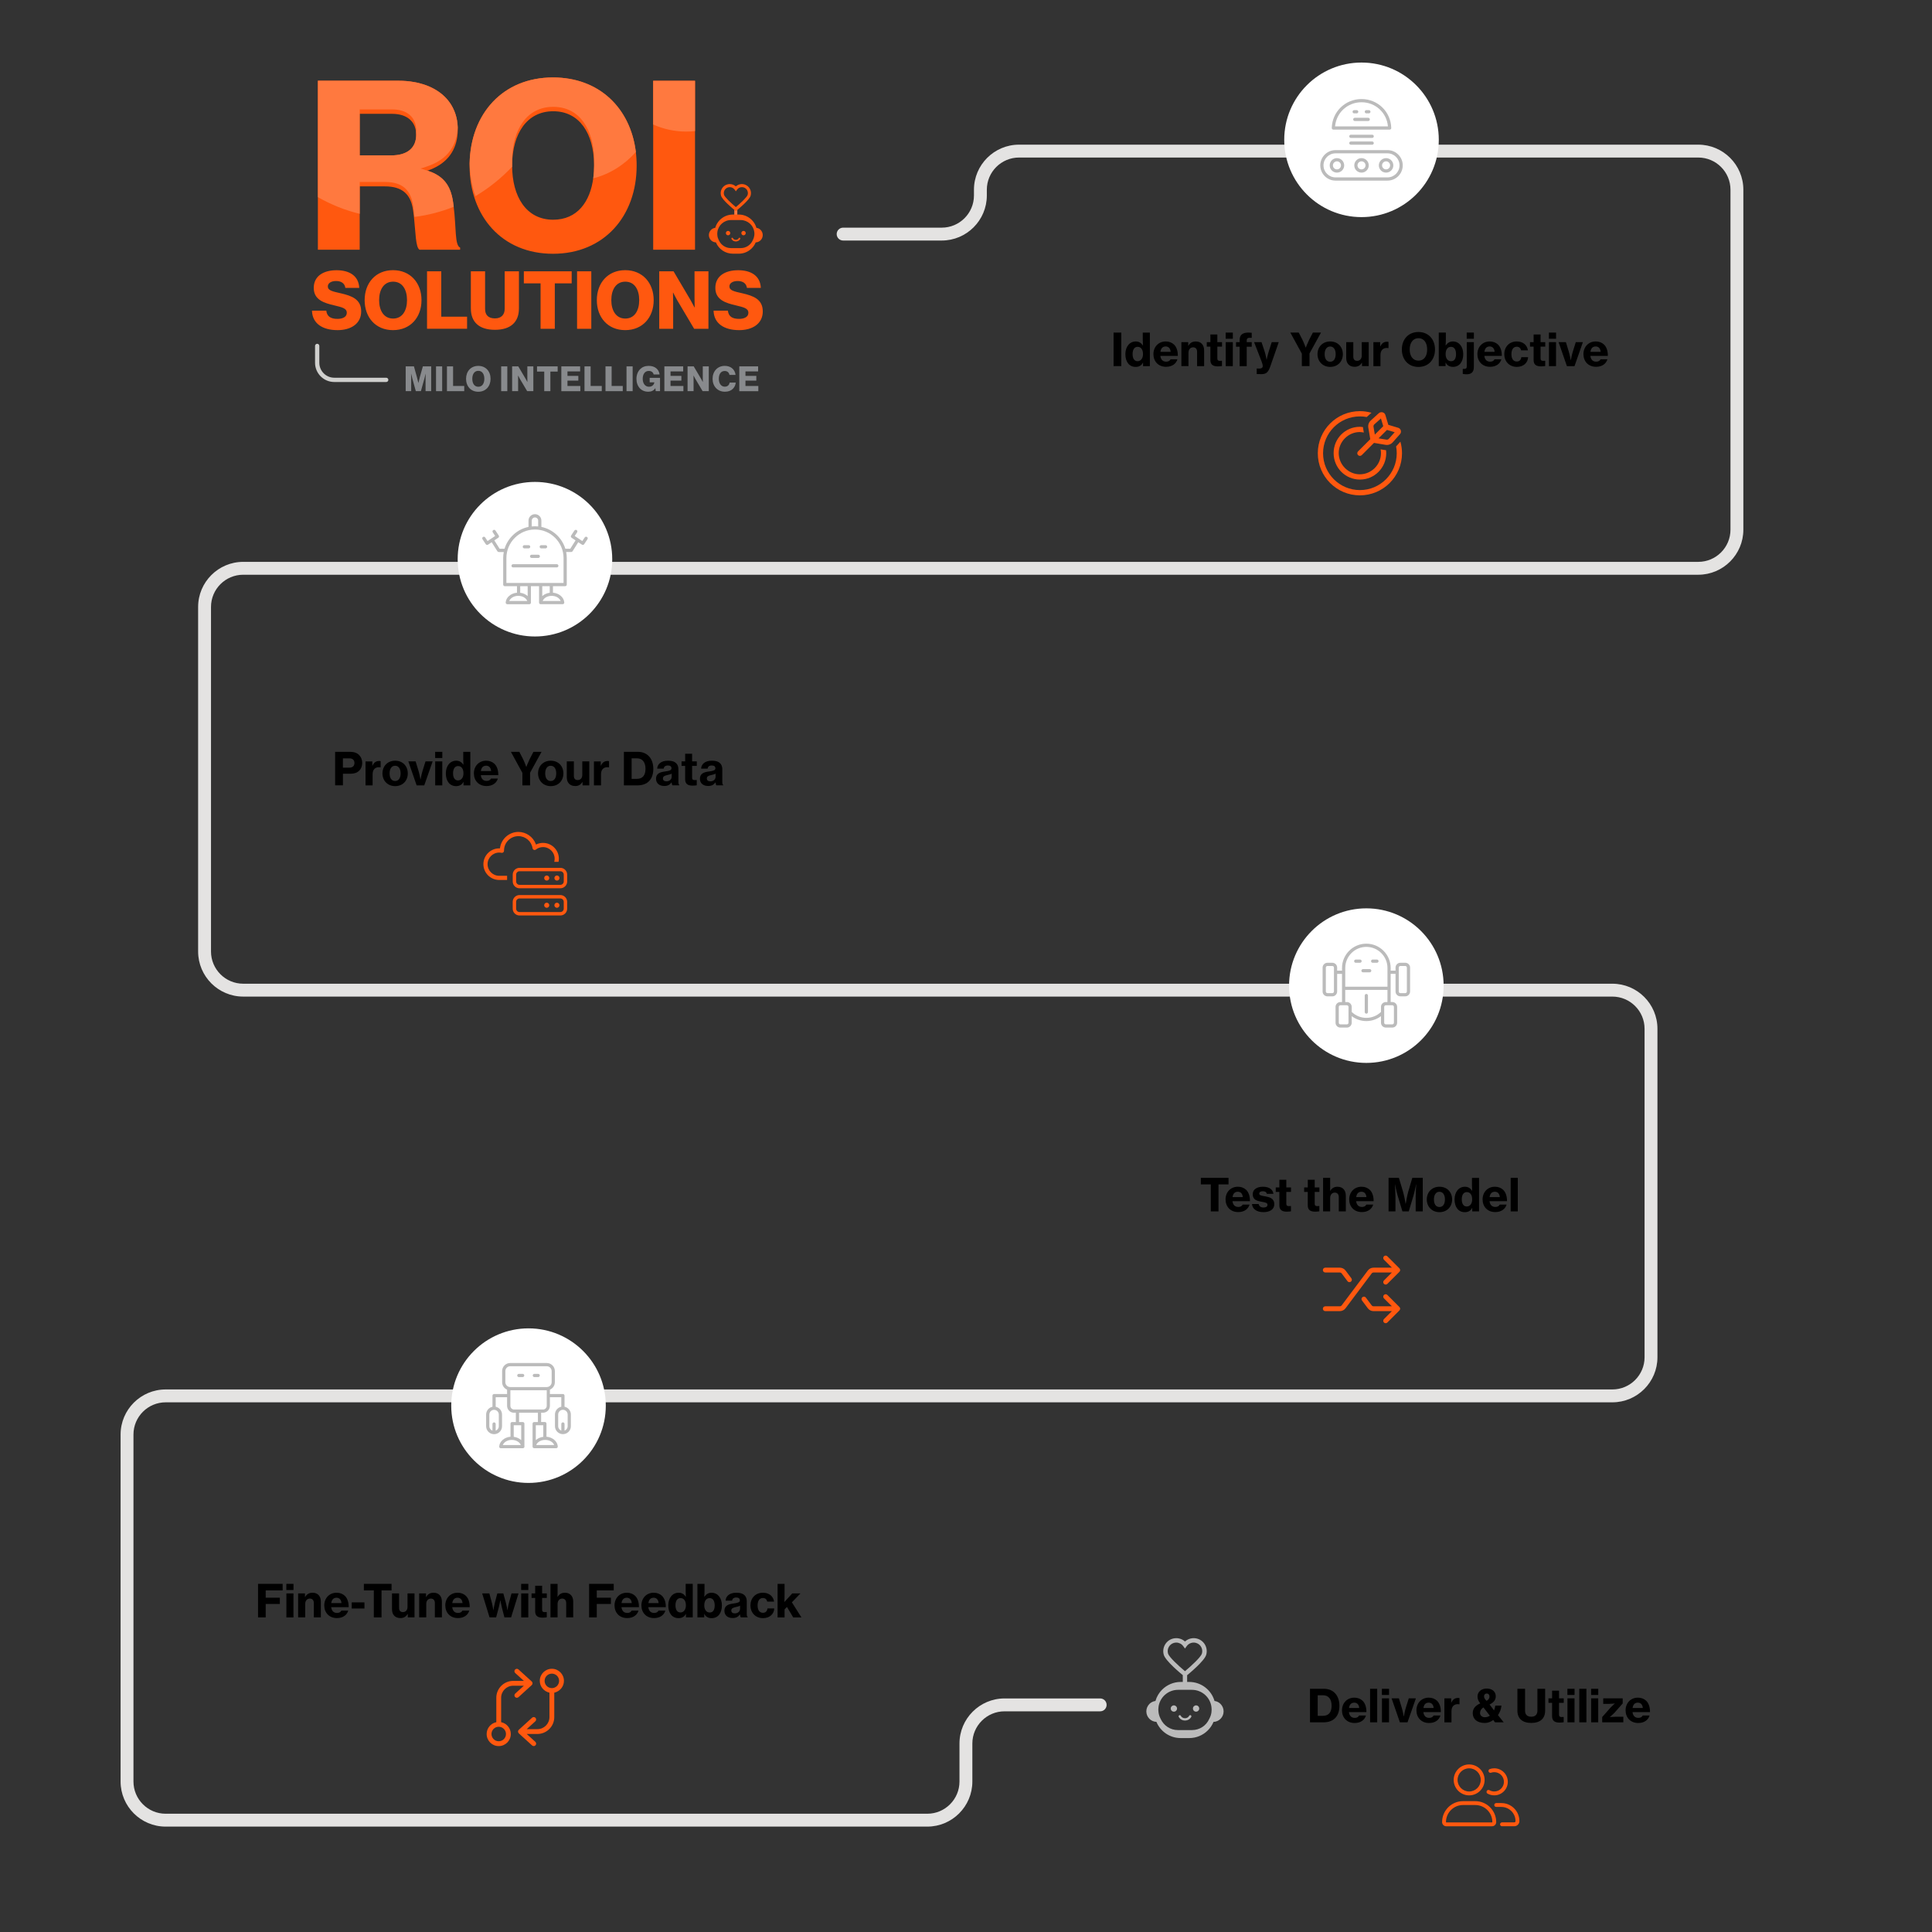
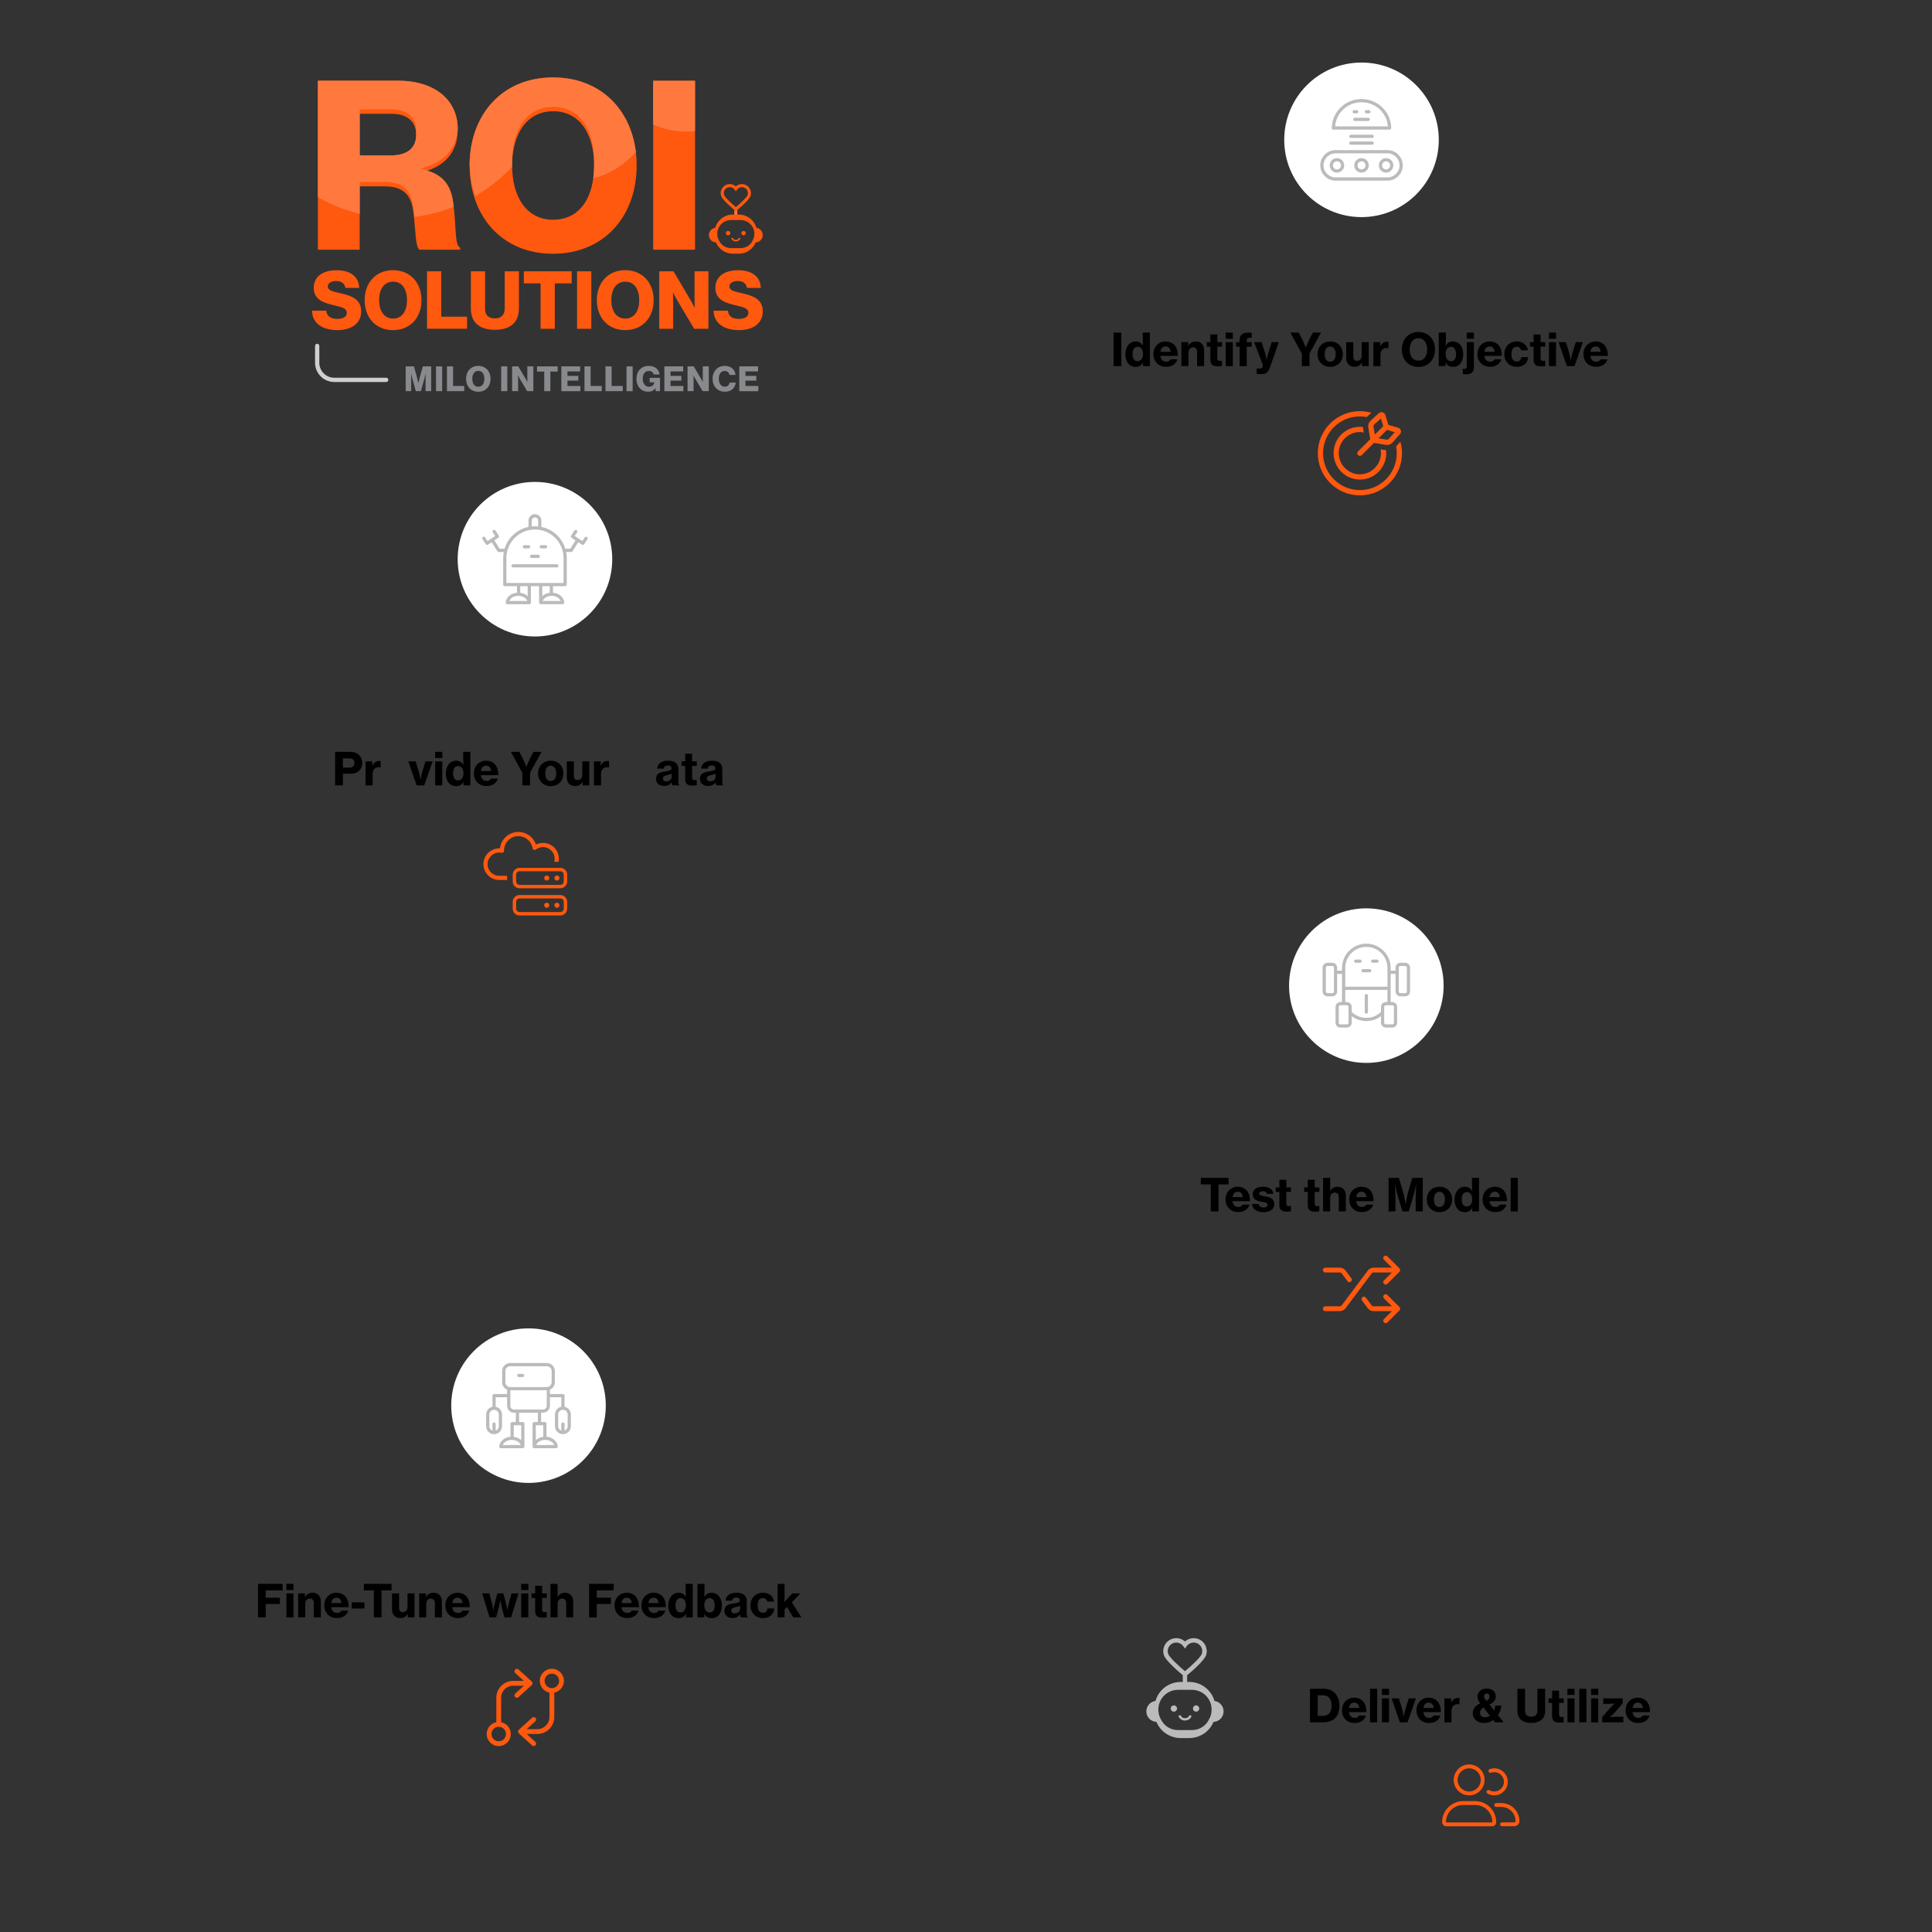
<svg xmlns="http://www.w3.org/2000/svg" id="Layer_1" width="1200" height="1200" viewBox="0 0 1200 1200">
  <rect x="0" y="0" width="1200" height="1200" fill="#333333" stroke="none" />
  <defs>
    <style>.cls-1{fill:#ff580f;}.cls-2{fill:#fff;}.cls-3{fill:#e4e3e2;}.cls-4{fill:#ff793f;}.cls-5{fill:#bbb;}.cls-6{fill:#cfcfcd;}.cls-7{fill:#888a8d;}</style>
  </defs>
  <g>
    <path class="cls-4" d="m456.08,130.33v3.51h1.88v-3.51h-1.88Z" />
    <path class="cls-1" d="m457.04,131.12l-.61-.49c-1.29-1.05-7.77-6.42-8.56-9.04-.9-2.97.79-6.13,3.77-7.02,1.91-.57,3.96-.09,5.4,1.21,1.44-1.3,3.49-1.79,5.4-1.21h0c2.97.9,4.67,4.05,3.77,7.02-.79,2.62-7.27,7.99-8.56,9.04l-.61.49h0Zm-3.77-14.88c-.36,0-.72.05-1.07.16-1.96.59-3.07,2.67-2.48,4.63.45,1.48,4.5,5.25,7.33,7.61,2.83-2.36,6.88-6.12,7.33-7.61.59-1.96-.52-4.04-2.48-4.63h0c-1.5-.45-3.14.09-4.07,1.36l-.77,1.06-.77-1.06c-.71-.97-1.84-1.52-3-1.52h0Z" />
    <path class="cls-1" d="m193.78,192.97h8.89c.4,3.59,2.75,5.09,6.99,5.09,2.9,0,5.74-1.05,5.74-3.75,0-2.85-2.9-3.45-7.79-4.64-6.19-1.45-12.73-3.35-12.73-10.84s6.19-10.99,14.18-10.99,13.73,3.49,14.08,10.99h-8.64c-.35-2.75-2.45-4.29-5.74-4.29-3.1,0-5.14,1.35-5.14,3.35,0,2.5,2.75,3.1,8.09,4.29,6.64,1.55,12.63,3.6,12.63,11.24s-6.39,11.63-14.63,11.63c-9.49,0-15.73-4.19-15.93-12.08Zm32.71-6.54c0-10.69,6.84-18.62,17.63-18.62s17.68,7.94,17.68,18.62-6.84,18.62-17.68,18.62-17.63-7.94-17.63-18.62Zm26.32,0c0-6.49-2.85-11.48-8.64-11.48s-8.69,4.99-8.69,11.48,2.95,11.43,8.69,11.43,8.64-4.94,8.64-11.43Zm12.43-17.93h8.84v28.21h16.03v7.49h-24.87v-35.71h0Zm27.22,23.12v-23.12h8.84v23.42c0,3.5,1.8,5.84,6.14,5.84,4.09,0,6.04-2.5,6.04-5.99v-23.27h8.84v23.12c0,8.24-4.94,13.23-14.88,13.23s-14.98-4.89-14.98-13.23h0Zm43.3-15.63h-10.39v-7.49h29.71v7.49h-10.48v28.22h-8.84v-28.22h0Zm22.67-7.49h8.84v35.71h-8.84v-35.71Zm12.28,17.93c0-10.69,6.84-18.62,17.63-18.62s17.68,7.94,17.68,18.62-6.84,18.62-17.68,18.62-17.63-7.94-17.63-18.62Zm26.32,0c0-6.49-2.85-11.48-8.64-11.48s-8.69,4.99-8.69,11.48,2.95,11.43,8.69,11.43,8.64-4.94,8.64-11.43Zm12.43-17.93h8.89l10.59,17.93c.55,1,2.45,4.54,2.45,4.54h.1s-.1-4.29-.1-5.54v-16.93h8.64v35.71h-8.89l-10.48-17.68c-.6-.95-2.55-4.79-2.55-4.79h-.1s.1,4.59.1,5.84v16.63h-8.64v-35.71Zm33.76,24.47h8.89c.4,3.59,2.75,5.09,6.99,5.09,2.9,0,5.74-1.05,5.74-3.75,0-2.85-2.9-3.45-7.79-4.64-6.19-1.45-12.73-3.35-12.73-10.84s6.19-10.99,14.18-10.99,13.73,3.49,14.08,10.99h-8.64c-.35-2.75-2.45-4.29-5.74-4.29-3.1,0-5.14,1.35-5.14,3.35,0,2.5,2.75,3.1,8.09,4.29,6.64,1.55,12.63,3.6,12.63,11.24s-6.39,11.63-14.63,11.63c-9.49,0-15.73-4.19-15.93-12.08Z" />
    <path class="cls-1" d="m472.41,142.78c-.67-.67-1.57-1.15-2.59-1.27-1.37-4.77-5.77-8.25-10.96-8.25h-3.66c-3.14,0-6.01,1.29-8.08,3.35-1.34,1.34-2.34,3.01-2.88,4.9-1.02.12-1.92.6-2.61,1.27-.82.84-1.34,1.97-1.34,3.23,0,2.46,1.94,4.45,4.37,4.55,1.72,4.13,5.79,7.01,10.54,7.01h3.66c3.16,0,6.01-1.27,8.08-3.35,1.04-1.04,1.87-2.27,2.44-3.66,2.42-.08,4.37-2.09,4.37-4.55,0-1.26-.5-2.39-1.34-3.23h0Zm-3.92,3.59c-.12.97-.43,1.89-.87,2.73-.02.1-.07.17-.12.23-1.27,2.81-4.1,4.77-7.39,4.77h-6.17c-3.28,0-6.11-1.96-7.39-4.77-.03-.07-.08-.13-.12-.23-.43-.84-.74-1.76-.85-2.73-.05-.38-.08-.75-.08-1.15s.03-.77.08-1.15c.55-4.17,4.13-7.39,8.47-7.39h5.99c4.33,0,7.91,3.23,8.47,7.39.05.38.08.77.08,1.15s-.03.77-.08,1.15h0Z" />
    <path class="cls-1" d="m452.22,143.42c-.76,0-1.36.6-1.36,1.37s.6,1.36,1.36,1.36,1.37-.62,1.37-1.36-.62-1.37-1.37-1.37Z" />
    <path class="cls-1" d="m461.83,143.42c-.75,0-1.36.6-1.36,1.37s.62,1.36,1.36,1.36,1.36-.62,1.36-1.36-.6-1.37-1.36-1.37Z" />
    <path class="cls-1" d="m459.51,147.7c-.25-.12-.55-.01-.68.24-.17.35-.46.63-.82.81-.29.14-.63.22-.98.22s-.68-.08-.97-.22c-.37-.18-.66-.46-.82-.81-.13-.25-.43-.35-.68-.24s-.35.42-.24.67c.07.13.14.26.24.38.52.76,1.46,1.23,2.48,1.23s1.97-.47,2.49-1.23c.09-.12.17-.25.24-.38.12-.25.01-.55-.24-.67h0Z" />
    <g>
      <path class="cls-7" d="m251.97,227.56h5.13l1.87,6.74c.28.97.88,3.51.88,3.51h.04s.6-2.54.86-3.51l1.9-6.74h5.17v15.4h-3.49v-7.76c0-.62.07-3.08.07-3.08h-.04s-.54,2.31-.71,2.87l-2.22,7.97h-3.15l-2.2-7.95c-.17-.56-.71-2.89-.71-2.89h-.04s.07,2.48.07,3.1v7.73h-3.42v-15.4h0Z" />
      <path class="cls-7" d="m270.83,227.56h3.81v15.4h-3.81v-15.4Z" />
      <path class="cls-7" d="m277.61,227.56h3.81v12.17h6.92v3.23h-10.73v-15.4h0Z" />
      <path class="cls-7" d="m289.48,235.29c0-4.61,2.95-8.03,7.6-8.03s7.62,3.42,7.62,8.03-2.95,8.03-7.62,8.03-7.6-3.42-7.6-8.03Zm11.35,0c0-2.8-1.23-4.96-3.73-4.96s-3.75,2.15-3.75,4.96,1.27,4.93,3.75,4.93,3.73-2.13,3.73-4.93Z" />
      <path class="cls-7" d="m311.29,227.56h3.81v15.4h-3.81v-15.4Z" />
      <path class="cls-7" d="m318.08,227.56h3.83l4.57,7.73c.24.43,1.06,1.96,1.06,1.96h.04s-.04-1.85-.04-2.39v-7.3h3.73v15.4h-3.83l-4.52-7.62c-.26-.41-1.1-2.07-1.1-2.07h-.04s.04,1.98.04,2.52v7.17h-3.73v-15.4h0Z" />
      <path class="cls-7" d="m338.03,230.79h-4.48v-3.23h12.82v3.23h-4.52v12.17h-3.81v-12.17Z" />
      <path class="cls-7" d="m348.65,227.56h11.68v3.14h-7.86v2.76h6.74v2.97h-6.74v3.3h7.99v3.23h-11.81v-15.4h0Z" />
      <path class="cls-7" d="m363.04,227.56h3.81v12.17h6.92v3.23h-10.73v-15.4h0Z" />
      <path class="cls-7" d="m376.08,227.56h3.81v12.17h6.92v3.23h-10.73v-15.4h0Z" />
      <path class="cls-7" d="m389.14,227.56h3.81v15.4h-3.81v-15.4Z" />
      <path class="cls-7" d="m397.38,241.15c-1.33-1.47-2.07-3.49-2.07-5.84s.82-4.55,2.28-6.01c1.27-1.29,3.06-2.05,5.28-2.05,3.96,0,6.33,2.11,6.83,5.34h-3.7c-.28-1.25-1.32-2.2-2.99-2.2-2.54,0-3.81,2.11-3.81,4.91s1.47,4.91,3.88,4.91c2,0,3.19-1.33,3.34-2.69v-.04h-2.89v-2.8h6.42v8.27h-2.67l-.22-1.85h-.04c-1.01,1.57-2.52,2.2-4.37,2.2-2.2,0-3.98-.77-5.26-2.15h0Z" />
      <path class="cls-7" d="m412.66,227.56h11.68v3.14h-7.86v2.76h6.74v2.97h-6.74v3.3h7.99v3.23h-11.81v-15.4h0Z" />
      <path class="cls-7" d="m427.05,227.56h3.83l4.57,7.73c.24.43,1.06,1.96,1.06,1.96h.04s-.04-1.85-.04-2.39v-7.3h3.73v15.4h-3.83l-4.52-7.62c-.26-.41-1.1-2.07-1.1-2.07h-.04s.04,1.98.04,2.52v7.17h-3.73v-15.4h0Z" />
      <path class="cls-7" d="m442.59,235.31c0-4.59,2.99-8.06,7.58-8.06,1.79,0,3.3.52,4.39,1.36,1.34,1.01,2.11,2.52,2.31,4.24h-3.81c-.19-1.38-1.27-2.43-2.91-2.43-2.5,0-3.68,2.09-3.68,4.89s1.42,4.87,3.71,4.87c1.7,0,2.82-1.08,2.99-2.56h3.81c-.11,1.53-.8,2.93-1.85,3.94-1.18,1.14-2.76,1.74-4.93,1.74-4.52,0-7.6-3.38-7.6-7.99h0Z" />
      <path class="cls-7" d="m459.2,227.56h11.68v3.14h-7.86v2.76h6.74v2.97h-6.74v3.3h7.99v3.23h-11.81v-15.4h0Z" />
    </g>
    <path class="cls-6" d="m239.88,237.27h-32.25c-6.59,0-11.95-5.36-11.95-11.95v-10.46c0-.73.59-1.33,1.33-1.33s1.33.59,1.33,1.33v10.46c0,5.12,4.17,9.29,9.29,9.29h32.25c.73,0,1.33.59,1.33,1.33s-.59,1.33-1.33,1.33Z" />
    <g>
      <path class="cls-1" d="m394.86,93.87c-3.49-26.77-22.65-45.76-51.39-45.76-31.21,0-51.17,22.63-51.79,53.3v.15c-.01.44-.01.87-.01,1.31,0,31.41,20.1,54.75,51.8,54.75s51.96-23.34,51.96-54.75c0-3.08-.19-6.08-.57-9h0Zm-51.24,42.61c-16.86,0-25.51-14.48-25.53-33.54v-.07c0-.41,0-.82.01-1.23.37-18.48,9.02-32.54,25.52-32.54s25.03,14.06,25.38,32.54c.01.41.01.82.01,1.23,0,2.51-.15,4.95-.45,7.28-1.91,15.38-10.16,26.32-24.95,26.32h0Zm62.09-86.31h25.98v104.94h-25.98s0-104.94,0-104.94Zm-123.92,78.25c-.01-.18-.04-.38-.07-.57-.09-.81-.22-1.61-.34-2.42-1.46-10.42-6.16-16.15-15.26-19.22l-.7-.22.7-.21c1.01-.36,1.97-.74,2.87-1.16,10.26-4.61,15.33-13.08,15.33-24.24,0-.44-.01-.86-.03-1.29v-.03c-.11-2.91-.57-5.62-1.38-8.11-.11-.34-.22-.7-.36-1.03-3.11-8.6-10.21-14.55-19.6-17.54-.9-.29-1.82-.54-2.76-.78-1.01-.24-2.03-.47-3.09-.64-3-.54-6.17-.81-9.48-.81h-50.18v104.94h25.97v-39.33h15.71c11.15,0,16.15,5.27,17.47,14.96.17,1.13.32,2.28.45,3.44.03.2.04.4.07.6,1.03,9.33,1.01,18.91,3.44,20.33h25.24v-1.32c-3.4-1.23-2.38-12.69-4-25.35h0Zm-38.86-31.9h-19.52v-25.82h20.12c9.33,0,14.31,4.75,14.91,11.62v.04c.04.47.05.93.05,1.41,0,7.93-5.28,12.76-15.56,12.76h0Z" />
      <path class="cls-4" d="m405.71,50.17v27.17c6.32,2.82,13.24,4.38,20.5,4.38,1.86,0,3.68-.1,5.48-.3v-31.25h-25.98Zm-10.84,43.7c-3.49-26.77-22.65-45.76-51.39-45.76-31.21,0-51.17,22.63-51.79,53.3v.19c.14,7.26,1.38,14.06,3.59,20.23,8.37-4.95,16.05-11.13,22.83-18.29-.01-.2-.01-.4-.01-.6v-.07c0-.41,0-.82.01-1.23v-.18c-.01-.41-.01-.83-.01-1.26v-.07c0-.41,0-.82.01-1.23.37-18.48,9.02-32.54,25.52-32.54s25.03,14.06,25.38,32.54c.01.41.01.82.01,1.23,0,.45,0,.89-.01,1.32v.18c.01.41.01.82.01,1.23,0,2.51-.15,4.95-.45,7.28-.03.2-.05.42-.08.63,10.26-2.62,19.37-8.4,26.45-16.35-.01-.19-.04-.37-.07-.56h0Zm-125.87,8.03c9.8-4.41,14.87-12.33,15.31-22.81v-.03c-.11-2.91-.57-5.62-1.38-8.11-.11-.34-.22-.7-.36-1.03-3.11-8.6-10.21-14.55-19.6-17.54-.9-.29-1.82-.54-2.76-.78-1.01-.24-2.03-.47-3.09-.64-3-.54-6.17-.81-9.48-.81h-50.18v72.28c8.09,4.65,16.8,8.17,25.97,10.37v-19.77h15.71c11.15,0,16.15,5.28,17.47,14.96.17,1.13.32,2.3.45,3.45.12,1.1.24,2.19.33,3.29,8.5-1.05,16.69-3.19,24.42-6.31-.01-.18-.04-.38-.07-.57-.09-.81-.22-1.61-.34-2.42-1.46-10.42-6.16-16.15-15.26-19.22l-.7-.22c-2.33-.8-4.26-1.33-4.26-1.33,1.54-.4,3.07-.9,4.55-1.46,1.1-.41,2.2-.82,3.28-1.3h0Zm-10.5-18.14c0,7.93-5.28,12.76-15.56,12.76h-19.52v-28.56h20.12c9.33,0,14.31,4.77,14.91,11.63v.04c.04.45.05.92.05,1.39,0,.44-.01.86-.05,1.29v.04c.04.47.05.93.05,1.41h0Z" />
    </g>
  </g>
  <g>
    <g>
      <path d="m208.15,466.97h9.27c2.46,0,4.31.67,5.57,1.93s1.99,2.94,1.99,4.98c0,3.95-2.69,6.69-7,6.69h-4.98v7.22h-4.84v-20.83Zm4.84,9.83h4.06c2.02,0,3.11-1.15,3.11-2.91s-1.12-2.86-3.08-2.86h-4.09v5.77Z" />
      <path d="m231.28,475.57h.08c.95-2.07,2.3-2.91,4.14-2.91.42,0,.73.03.92.11v3.84h-.11c-.31-.06-.62-.08-.92-.08-2.38-.03-3.95,1.46-3.95,4.37v6.92h-4.4v-14.9h4.23v2.66Z" />
-       <path d="m237.55,480.38c0-4.48,3.14-7.9,7.9-7.9s7.84,3.42,7.84,7.9-3.11,7.9-7.84,7.9-7.9-3.44-7.9-7.9Zm11.28,0c0-2.83-1.23-4.76-3.42-4.76s-3.42,1.93-3.42,4.76,1.18,4.71,3.42,4.71,3.42-1.9,3.42-4.71Z" />
      <path d="m253.62,472.91h4.54l1.82,5.99c.62,1.99,1.18,5.21,1.18,5.21h.08s.56-3.22,1.18-5.21l1.88-5.99h4.42l-5.21,14.9h-4.73l-5.15-14.9Z" />
      <path d="m270.28,466.97h4.45v3.84h-4.45v-3.84Zm.03,5.94h4.4v14.9h-4.4v-14.9Z" />
      <path d="m276.92,480.35c0-4.56,2.58-7.87,6.44-7.87,2.04,0,3.42.95,4.42,2.49h.06c-.06-.92-.11-2.18-.11-3.44v-4.56h4.4v20.83h-4.23v-2.18h-.06c-.87,1.82-2.52,2.66-4.54,2.66-3.86,0-6.38-3-6.38-7.92Zm10.95,0c0-2.63-1.09-4.54-3.36-4.54-2.07,0-3.11,1.85-3.11,4.51s1.04,4.42,3.08,4.42,3.39-1.79,3.39-4.4Z" />
      <path d="m294.33,480.38c0-4.48,3.11-7.9,7.64-7.9,2.13,0,3.81.7,5.12,1.9,1.68,1.62,2.44,4.14,2.41,7.08h-10.86c.28,2.24,1.48,3.58,3.61,3.58,1.37,0,2.24-.53,2.72-1.46h4.26c-.76,2.63-3.19,4.65-7.03,4.65-4.87,0-7.87-3.42-7.87-7.87Zm4.34-1.46h6.36c-.14-2.07-1.32-3.33-3.05-3.33-2.02,0-3.02,1.29-3.3,3.33Z" />
      <path d="m324.46,480.02l-7.14-13.05h5.24l2.24,4.37c.95,1.88,2.07,4.96,2.07,4.96h.06s1.18-3.05,2.13-4.96l2.27-4.37h5.04l-7.14,12.99v7.84h-4.76v-7.78Z" />
      <path d="m334.2,480.38c0-4.48,3.14-7.9,7.9-7.9s7.84,3.42,7.84,7.9-3.11,7.9-7.84,7.9-7.9-3.44-7.9-7.9Zm11.28,0c0-2.83-1.23-4.76-3.42-4.76s-3.42,1.93-3.42,4.76,1.18,4.71,3.42,4.71,3.42-1.9,3.42-4.71Z" />
      <path d="m361.84,487.8v-2.13h-.08c-1.09,1.74-2.44,2.55-4.48,2.55-3.39,0-5.24-2.18-5.24-5.46v-9.86h4.4v9.02c0,1.65.81,2.6,2.38,2.6,1.76,0,2.86-1.34,2.86-3.19v-8.43h4.34v14.9h-4.17Z" />
      <path d="m373.15,475.57h.08c.95-2.07,2.3-2.91,4.14-2.91.42,0,.73.03.92.11v3.84h-.11c-.31-.06-.62-.08-.92-.08-2.38-.03-3.95,1.46-3.95,4.37v6.92h-4.4v-14.9h4.23v2.66Z" />
-       <path d="m387.51,466.97h8.68c5.85,0,9.6,4.17,9.6,10.56s-3.5,10.28-9.88,10.28h-8.4v-20.83Zm8.04,16.8c3.61,0,5.38-2.27,5.38-6.24s-1.79-6.52-5.29-6.52h-3.33v12.77h3.25Z" />
      <path d="m417.14,485.98h-.06c-.98,1.37-2.21,2.21-4.51,2.21-2.94,0-5.1-1.57-5.1-4.51,0-3.3,2.6-4.14,5.85-4.54,2.66-.36,3.75-.78,3.75-1.9s-.7-1.79-2.21-1.79c-1.68,0-2.49.78-2.6,1.96h-4.06c.11-2.55,2.18-4.93,6.61-4.93,1.9,0,3.25.28,4.28.9,1.54.9,2.27,2.44,2.27,4.45v7.64c0,1.18.17,1.82.56,2.07v.25h-4.28c-.22-.34-.42-.98-.5-1.82Zm.06-3.53v-1.93c-.64.39-1.6.62-2.58.84-1.93.42-2.86.9-2.86,2.18s.98,1.76,2.18,1.76c1.96,0,3.25-1.23,3.25-2.86Z" />
      <path d="m423.33,472.91h2.24v-4.76h4.31v4.76h2.91v2.8h-2.91v7.39c0,1.12.62,1.43,1.65,1.43.28,0,.73-.03,1.01-.06h.22v3.28c-.48.08-1.37.22-2.55.22-2.77,0-4.65-.9-4.65-3.92v-8.34h-2.24v-2.8Z" />
      <path d="m444.41,485.98h-.06c-.98,1.37-2.21,2.21-4.51,2.21-2.94,0-5.1-1.57-5.1-4.51,0-3.3,2.6-4.14,5.85-4.54,2.66-.36,3.75-.78,3.75-1.9s-.7-1.79-2.21-1.79c-1.68,0-2.49.78-2.6,1.96h-4.06c.11-2.55,2.18-4.93,6.61-4.93,1.9,0,3.25.28,4.28.9,1.54.9,2.27,2.44,2.27,4.45v7.64c0,1.18.17,1.82.56,2.07v.25h-4.28c-.22-.34-.42-.98-.5-1.82Zm.06-3.53v-1.93c-.64.39-1.6.62-2.58.84-1.93.42-2.86.9-2.86,2.18s.98,1.76,2.18,1.76c1.96,0,3.25-1.23,3.25-2.86Z" />
    </g>
    <g>
      <path class="cls-1" d="m337.31,523.53c-1.39,0-2.75.29-4.01.86l-.39.17-.15-.4c-1.7-4.45-6.03-7.44-10.78-7.44-5.69,0-10.59,4.25-11.4,9.87l-.05.35h-.47c-5.4,0-9.81,4.4-9.81,9.81s4.4,9.81,9.81,9.81h4.91v-2.59h-4.91c-3.98,0-7.22-3.24-7.22-7.21s3.25-7.22,7.22-7.22c.51,0,1,.05,1.45.15.38.08.77-.02,1.08-.27.31-.26.48-.63.47-1.02v-.14c0-4.93,4-8.92,8.92-8.92,4.41,0,8.12,3.16,8.8,7.52.08.45.38.83.81,1,.41.16.89.1,1.26-.19,1.27-1,2.81-1.53,4.45-1.53,3.98,0,7.21,3.24,7.21,7.21,0,.66-.09,1.31-.26,1.94h2.67c.13-.63.2-1.27.2-1.94,0-5.4-4.4-9.81-9.81-9.81Z" />
      <path class="cls-1" d="m348.05,539.03h-25.36c-2.33,0-4.23,1.89-4.23,4.23v4.23c0,2.33,1.89,4.23,4.23,4.23h25.36c2.33,0,4.23-1.89,4.23-4.23v-4.23c0-2.33-1.9-4.23-4.23-4.23Zm2.11,8.45c0,1.16-.95,2.11-2.11,2.11h-25.36c-1.16,0-2.11-.95-2.11-2.11v-4.23c0-1.16.95-2.11,2.11-2.11h25.36c1.16,0,2.11.95,2.11,2.11v4.23Zm-4.23-3.7c-.87,0-1.58.71-1.58,1.58s.71,1.58,1.58,1.58,1.58-.71,1.58-1.58-.71-1.58-1.58-1.58Zm-6.34,0c-.87,0-1.58.71-1.58,1.58s.71,1.58,1.58,1.58,1.58-.71,1.58-1.58-.71-1.58-1.58-1.58Zm8.45,12.15h-25.36c-2.33,0-4.23,1.89-4.23,4.23v4.23c0,2.33,1.89,4.23,4.23,4.23h25.36c2.33,0,4.23-1.89,4.23-4.23v-4.23c0-2.33-1.9-4.23-4.23-4.23Zm2.11,8.45c0,1.16-.95,2.11-2.11,2.11h-25.36c-1.16,0-2.11-.95-2.11-2.11v-4.23c0-1.16.95-2.11,2.11-2.11h25.36c1.16,0,2.11.95,2.11,2.11v4.23Zm-4.23-3.7c-.87,0-1.58.71-1.58,1.58s.71,1.58,1.58,1.58,1.58-.71,1.58-1.58-.71-1.58-1.58-1.58Zm-6.34,0c-.87,0-1.58.71-1.58,1.58s.71,1.58,1.58,1.58,1.58-.71,1.58-1.58-.71-1.58-1.58-1.58Z" />
    </g>
  </g>
  <g>
    <g>
      <path d="m691.66,206.57h4.79v20.83h-4.79v-20.83Z" />
      <path d="m698.99,219.96c0-4.56,2.58-7.87,6.44-7.87,2.04,0,3.42.95,4.42,2.49h.06c-.06-.92-.11-2.18-.11-3.44v-4.56h4.4v20.83h-4.23v-2.18h-.06c-.87,1.82-2.52,2.66-4.54,2.66-3.86,0-6.38-3-6.38-7.92Zm10.95,0c0-2.63-1.09-4.54-3.36-4.54-2.07,0-3.11,1.85-3.11,4.51s1.04,4.42,3.08,4.42,3.39-1.79,3.39-4.4Z" />
      <path d="m716.41,219.98c0-4.48,3.11-7.9,7.64-7.9,2.13,0,3.81.7,5.12,1.9,1.68,1.62,2.44,4.14,2.41,7.08h-10.86c.28,2.24,1.48,3.58,3.61,3.58,1.37,0,2.24-.53,2.72-1.46h4.26c-.76,2.63-3.19,4.65-7.03,4.65-4.87,0-7.87-3.42-7.87-7.87Zm4.34-1.46h6.36c-.14-2.07-1.32-3.33-3.05-3.33-2.02,0-3.02,1.29-3.3,3.33Z" />
      <path d="m738.05,214.78h.08c.92-1.79,2.52-2.69,4.59-2.69,3.28,0,5.18,2.18,5.18,5.52v9.8h-4.37v-8.96c0-1.62-.87-2.72-2.49-2.72-1.71,0-2.86,1.37-2.86,3.28v8.4h-4.4v-14.9h4.26v2.27Z" />
      <path d="m749.56,212.51h2.24v-4.76h4.31v4.76h2.91v2.8h-2.91v7.39c0,1.12.62,1.43,1.65,1.43.28,0,.73-.03,1.01-.06h.22v3.28c-.48.08-1.37.22-2.55.22-2.77,0-4.65-.9-4.65-3.92v-8.34h-2.24v-2.8Z" />
      <path d="m761.29,206.57h4.45v3.84h-4.45v-3.84Zm.03,5.94h4.4v14.9h-4.4v-14.9Z" />
      <path d="m767.73,212.51h2.24v-1.26c0-1.6.39-2.72,1.26-3.5.98-.87,2.52-1.2,4.42-1.18.59,0,1.2.03,1.82.11v3.14c-2.21-.08-3.11.06-3.11,1.74v.95h3.11v2.86h-3.11v12.04h-4.4v-12.04h-2.24v-2.86Z" />
      <path d="m780.56,232.33v-3.44h.22c.06.03,1.32.03,1.43.03,1.37,0,2.04-.5,2.13-1.51,0-.5-.25-1.65-.78-3l-4.62-11.9h4.62l1.9,5.71c.67,2.02,1.23,5.18,1.23,5.18h.06s.67-3.19,1.32-5.18l1.82-5.71h4.37l-5.32,15.26c-1.2,3.45-2.58,4.62-5.43,4.62-.14,0-2.86-.03-2.94-.06Z" />
      <path d="m808.58,219.62l-7.14-13.05h5.24l2.24,4.37c.95,1.88,2.07,4.96,2.07,4.96h.06s1.18-3.05,2.13-4.96l2.27-4.37h5.04l-7.14,12.99v7.84h-4.76v-7.78Z" />
      <path d="m818.33,219.98c0-4.48,3.14-7.9,7.9-7.9s7.84,3.42,7.84,7.9-3.11,7.9-7.84,7.9-7.9-3.44-7.9-7.9Zm11.28,0c0-2.83-1.23-4.76-3.42-4.76s-3.42,1.93-3.42,4.76,1.18,4.7,3.42,4.7,3.42-1.9,3.42-4.7Z" />
      <path d="m845.96,227.4v-2.13h-.08c-1.09,1.74-2.44,2.55-4.48,2.55-3.39,0-5.24-2.18-5.24-5.46v-9.86h4.4v9.02c0,1.65.81,2.6,2.38,2.6,1.76,0,2.86-1.34,2.86-3.19v-8.43h4.34v14.9h-4.17Z" />
      <path d="m857.28,215.17h.08c.95-2.07,2.3-2.91,4.14-2.91.42,0,.73.03.92.11v3.84h-.11c-.31-.06-.62-.08-.92-.08-2.38-.03-3.95,1.46-3.95,4.37v6.92h-4.4v-14.9h4.23v2.66Z" />
      <path d="m870.72,217.07c0-6.24,3.98-10.86,10.3-10.86s10.28,4.62,10.28,10.86-3.98,10.84-10.28,10.84-10.3-4.62-10.3-10.84Zm15.71,0c0-3.95-1.79-7-5.38-7s-5.46,3.05-5.46,7,1.85,6.92,5.46,6.92,5.38-3,5.38-6.92Z" />
      <path d="m897.93,225.22h-.06v2.18h-4.23v-20.83h4.4v4.56c0,1.26-.08,2.55-.14,3.44h.08c1.01-1.51,2.38-2.49,4.45-2.49,3.86,0,6.41,3.3,6.41,7.87,0,4.93-2.52,7.92-6.38,7.92-1.99,0-3.67-.84-4.54-2.66Zm6.44-5.29c0-2.66-1.04-4.51-3.11-4.51-2.3,0-3.36,1.96-3.36,4.54s1.26,4.4,3.39,4.4,3.08-1.74,3.08-4.42Z" />
      <path d="m908.54,232.25v-3.11h.17c.39,0,.73,0,1.04-.03.87-.08,1.29-.42,1.29-1.51v-15.09h4.4v15.26c0,1.9-.42,2.91-1.12,3.58-.81.81-1.93,1.12-3.28,1.12-.78,0-1.82-.08-2.49-.22Zm2.46-25.68h4.45v3.84h-4.45v-3.84Z" />
      <path d="m917.64,219.98c0-4.48,3.11-7.9,7.64-7.9,2.13,0,3.81.7,5.12,1.9,1.68,1.62,2.44,4.14,2.41,7.08h-10.86c.28,2.24,1.48,3.58,3.61,3.58,1.37,0,2.24-.53,2.72-1.46h4.26c-.76,2.63-3.19,4.65-7.03,4.65-4.87,0-7.87-3.42-7.87-7.87Zm4.34-1.46h6.36c-.14-2.07-1.32-3.33-3.05-3.33-2.02,0-3.02,1.29-3.3,3.33Z" />
      <path d="m934.33,219.98c0-4.48,3.05-7.9,7.73-7.9,3.98,0,6.44,2.27,6.97,5.52h-4.26c-.31-1.37-1.2-2.24-2.66-2.24-2.21,0-3.33,1.82-3.33,4.62s1.12,4.56,3.33,4.56c1.62,0,2.6-.98,2.8-2.69h4.23c-.14,3.39-2.83,6.02-6.97,6.02-4.76,0-7.84-3.44-7.84-7.9Z" />
      <path d="m950.32,212.51h2.24v-4.76h4.31v4.76h2.91v2.8h-2.91v7.39c0,1.12.62,1.43,1.65,1.43.28,0,.73-.03,1.01-.06h.22v3.28c-.48.08-1.37.22-2.55.22-2.77,0-4.65-.9-4.65-3.92v-8.34h-2.24v-2.8Z" />
      <path d="m962.05,206.57h4.45v3.84h-4.45v-3.84Zm.03,5.94h4.4v14.9h-4.4v-14.9Z" />
      <path d="m968.07,212.51h4.54l1.82,5.99c.62,1.99,1.18,5.21,1.18,5.21h.08s.56-3.22,1.18-5.21l1.88-5.99h4.42l-5.21,14.9h-4.73l-5.15-14.9Z" />
      <path d="m983.5,219.98c0-4.48,3.11-7.9,7.64-7.9,2.13,0,3.81.7,5.12,1.9,1.68,1.62,2.44,4.14,2.41,7.08h-10.86c.28,2.24,1.48,3.58,3.61,3.58,1.37,0,2.24-.53,2.72-1.46h4.26c-.76,2.63-3.19,4.65-7.03,4.65-4.87,0-7.87-3.42-7.87-7.87Zm4.34-1.46h6.36c-.14-2.07-1.32-3.33-3.05-3.33-2.02,0-3.02,1.29-3.3,3.33Z" />
    </g>
    <path class="cls-1" d="m849.25,258.7c-.11.11-.23.22-.35.33-1.37-.26-2.79-.39-4.24-.39-12.64,0-22.88,10.25-22.88,22.88s10.25,22.88,22.88,22.88,22.88-10.25,22.88-22.88c0-1.45-.13-2.87-.39-4.24.11-.11.22-.23.33-.35l2.33-2.59c.65,2.28,1,4.69,1,7.18,0,14.44-11.71,26.15-26.15,26.15s-26.15-11.71-26.15-26.15,11.71-26.15,26.15-26.15c2.49,0,4.81.35,7.18,1l-2.59,2.33Zm-2.59,7.42l.43,2.55c-.79-.14-1.59-.32-2.51-.32-7.13,0-13.08,5.95-13.08,13.08s5.95,13.17,13.08,13.17,13.17-5.85,13.17-13.17c0-.74-.08-1.63-.22-2.33l2.55.43c.28.04.55.07.83.09.07.62.11,1.26.11,1.81,0,9.12-7.31,16.44-16.34,16.44s-16.34-7.31-16.34-16.44,7.31-16.34,16.34-16.34c.64,0,1.28.13,1.9.2.02.28.05.55.09.83h0Zm6.74,8.98l-7.58,7.58c-.63.64-1.68.64-2.31,0-.64-.63-.64-1.68,0-2.31l7.58-7.58-1.21-7.19c-.28-1.67.32-3.35,1.58-4.47l4.95-4.49c1.43-1.19,3.55-.59,4.07,1.13l1.83,6.1,6.11,1.83c1.72.51,2.32,2.64,1.12,3.97l-4.48,5.05c-1.12,1.27-2.81,1.86-4.47,1.58l-7.19-1.21Zm2.84-2.84l4.89.82c.55.09,1.11-.1,1.49-.52l3.64-4.1-4.78-1.43-5.24,5.23Zm2.92-7.55l-1.43-4.78-4.1,3.64c-.42.37-.61.94-.52,1.49l.82,4.89,5.23-5.24Z" />
  </g>
  <g>
    <g>
      <path d="m745.87,731.59h17.19v4.06h-6.22v16.77h-4.79v-16.77h-6.19v-4.06Z" />
      <path d="m761.21,745c0-4.48,3.11-7.9,7.64-7.9,2.13,0,3.81.7,5.12,1.9,1.68,1.62,2.44,4.14,2.41,7.08h-10.86c.28,2.24,1.48,3.58,3.61,3.58,1.37,0,2.24-.53,2.72-1.46h4.26c-.76,2.63-3.19,4.65-7.03,4.65-4.87,0-7.87-3.42-7.87-7.87Zm4.34-1.46h6.36c-.14-2.07-1.32-3.33-3.05-3.33-2.02,0-3.02,1.29-3.3,3.33Z" />
      <path d="m777.65,747.83h4.14c.25,1.4,1.32,2.18,3.02,2.18,1.57,0,2.46-.64,2.46-1.71,0-1.34-1.76-1.51-3.84-1.9-2.66-.5-5.35-1.18-5.35-4.65,0-3.05,2.77-4.65,6.27-4.65,4.14,0,6.22,1.79,6.61,4.4h-4.09c-.28-1.06-1.12-1.6-2.52-1.6s-2.21.56-2.21,1.51c0,1.12,1.62,1.29,3.67,1.65,2.66.48,5.68,1.18,5.68,4.93,0,3.22-2.86,4.9-6.72,4.9-4.31,0-6.92-2.07-7.14-5.07Z" />
      <path d="m792.4,737.53h2.24v-4.76h4.31v4.76h2.91v2.8h-2.91v7.39c0,1.12.62,1.43,1.65,1.43.28,0,.73-.03,1.01-.06h.22v3.28c-.48.08-1.37.22-2.55.22-2.77,0-4.65-.9-4.65-3.92v-8.34h-2.24v-2.8Z" />
      <path d="m810.04,737.53h2.24v-4.76h4.31v4.76h2.91v2.8h-2.91v7.39c0,1.12.62,1.43,1.65,1.43.28,0,.73-.03,1.01-.06h.22v3.28c-.48.08-1.37.22-2.55.22-2.77,0-4.65-.9-4.65-3.92v-8.34h-2.24v-2.8Z" />
      <path d="m826.17,739.66h.08c.9-1.6,2.41-2.55,4.48-2.55,3.28,0,5.18,2.18,5.18,5.52v9.8h-4.37v-8.96c0-1.62-.87-2.72-2.49-2.72-1.71,0-2.86,1.37-2.86,3.28v8.4h-4.4v-20.83h4.4v5.74c0,.14,0,1.34-.03,2.32Z" />
      <path d="m838.01,745c0-4.48,3.11-7.9,7.64-7.9,2.13,0,3.81.7,5.12,1.9,1.68,1.62,2.44,4.14,2.41,7.08h-10.86c.28,2.24,1.48,3.58,3.61,3.58,1.37,0,2.24-.53,2.72-1.46h4.26c-.76,2.63-3.19,4.65-7.03,4.65-4.87,0-7.87-3.42-7.87-7.87Zm4.34-1.46h6.36c-.14-2.07-1.32-3.33-3.05-3.33-2.02,0-3.02,1.29-3.3,3.33Z" />
      <path d="m862.46,731.59h6.41l2.6,8.68c.76,2.6,1.57,7.42,1.57,7.42h.08s.78-4.82,1.54-7.42l2.55-8.68h6.5v20.83h-4.4v-9.32c0-2.63.34-7.5.34-7.5h-.06s-.9,4.45-1.62,6.92l-2.97,9.91h-3.92l-3-9.91c-.73-2.46-1.62-6.92-1.62-6.92h-.06s.34,4.87.34,7.5v9.32h-4.28v-20.83Z" />
      <path d="m886.2,745c0-4.48,3.14-7.9,7.9-7.9s7.84,3.42,7.84,7.9-3.11,7.9-7.84,7.9-7.9-3.44-7.9-7.9Zm11.28,0c0-2.83-1.23-4.76-3.42-4.76s-3.42,1.93-3.42,4.76,1.18,4.7,3.42,4.7,3.42-1.9,3.42-4.7Z" />
      <path d="m903.45,744.98c0-4.56,2.58-7.87,6.44-7.87,2.04,0,3.42.95,4.42,2.49h.06c-.06-.92-.11-2.18-.11-3.44v-4.56h4.4v20.83h-4.23v-2.18h-.06c-.87,1.82-2.52,2.66-4.54,2.66-3.86,0-6.38-3-6.38-7.92Zm10.95,0c0-2.63-1.09-4.54-3.36-4.54-2.07,0-3.11,1.85-3.11,4.51s1.04,4.42,3.08,4.42,3.39-1.79,3.39-4.4Z" />
      <path d="m920.86,745c0-4.48,3.11-7.9,7.64-7.9,2.13,0,3.81.7,5.12,1.9,1.68,1.62,2.44,4.14,2.41,7.08h-10.86c.28,2.24,1.48,3.58,3.61,3.58,1.37,0,2.24-.53,2.72-1.46h4.26c-.76,2.63-3.19,4.65-7.03,4.65-4.87,0-7.87-3.42-7.87-7.87Zm4.34-1.46h6.36c-.14-2.07-1.32-3.33-3.05-3.33-2.02,0-3.02,1.29-3.3,3.33Z" />
      <path d="m938.31,731.59h4.42v20.83h-4.42v-20.83Z" />
    </g>
    <path class="cls-1" d="m861.72,804.31c-.59-.59-1.54-.59-2.12,0s-.59,1.54,0,2.12l4.94,4.94h-11.38c-.47,0-.92-.23-1.2-.6l-3.6-4.8c-.5-.67-1.44-.8-2.1-.3-.66.5-.8,1.44-.3,2.1l3.6,4.8c.84,1.13,2.11,1.8,3.6,1.8h11.38l-4.94,4.94c-.59.59-.59,1.54,0,2.12.29.29.67.44,1.06.44s.77-.15,1.06-.44l7.5-7.5c.59-.59.59-1.54,0-2.12l-7.5-7.5Zm-8.56-13.94h11.38l-4.94,4.94c-.59.59-.59,1.54,0,2.12.29.29.67.44,1.06.44s.77-.15,1.06-.44l7.5-7.5c.59-.59.59-1.54,0-2.12l-7.5-7.5c-.59-.59-1.54-.59-2.12,0s-.59,1.54,0,2.12l4.94,4.94h-11.38c-1.41,0-2.76.67-3.6,1.8l-16.2,21.6c-.28.37-.73.6-1.2.6h-9c-.83,0-1.5.68-1.5,1.5s.67,1.5,1.5,1.5h9c1.41,0,2.76-.67,3.6-1.8l16.2-21.6c.28-.37.73-.6,1.2-.6Zm-30,0h9c.47,0,.92.23,1.2.6l3.6,4.8c.29.39.75.6,1.2.6.31,0,.63-.1.9-.3.66-.5.8-1.44.3-2.1l-3.6-4.8c-.84-1.13-2.19-1.8-3.6-1.8h-9c-.83,0-1.5.68-1.5,1.5s.67,1.5,1.5,1.5Z" />
  </g>
  <g>
    <g>
      <path d="m813.66,1048.93h8.68c5.85,0,9.6,4.17,9.6,10.56s-3.5,10.28-9.88,10.28h-8.4v-20.83Zm8.04,16.8c3.61,0,5.38-2.27,5.38-6.24s-1.79-6.52-5.29-6.52h-3.33v12.77h3.25Z" />
      <path d="m833.54,1062.34c0-4.48,3.11-7.9,7.64-7.9,2.13,0,3.81.7,5.12,1.9,1.68,1.62,2.44,4.14,2.41,7.08h-10.87c.28,2.24,1.48,3.58,3.61,3.58,1.37,0,2.24-.53,2.71-1.46h4.26c-.76,2.63-3.19,4.65-7.03,4.65-4.87,0-7.87-3.42-7.87-7.87Zm4.34-1.46h6.36c-.14-2.07-1.32-3.33-3.05-3.33-2.02,0-3.02,1.29-3.3,3.33Z" />
      <path d="m850.98,1048.93h4.42v20.83h-4.42v-20.83Z" />
      <path d="m858.32,1048.93h4.45v3.84h-4.45v-3.84Zm.03,5.94h4.4v14.9h-4.4v-14.9Z" />
      <path d="m864.34,1054.87h4.54l1.82,5.99c.62,1.99,1.18,5.21,1.18,5.21h.08s.56-3.22,1.18-5.21l1.88-5.99h4.42l-5.21,14.9h-4.73l-5.15-14.9Z" />
      <path d="m879.77,1062.34c0-4.48,3.11-7.9,7.64-7.9,2.13,0,3.81.7,5.12,1.9,1.68,1.62,2.44,4.14,2.41,7.08h-10.86c.28,2.24,1.48,3.58,3.61,3.58,1.37,0,2.24-.53,2.72-1.46h4.26c-.76,2.63-3.19,4.65-7.03,4.65-4.87,0-7.87-3.42-7.87-7.87Zm4.34-1.46h6.36c-.14-2.07-1.32-3.33-3.05-3.33-2.02,0-3.02,1.29-3.3,3.33Z" />
      <path d="m901.38,1057.53h.08c.95-2.07,2.3-2.91,4.14-2.91.42,0,.73.03.92.11v3.84h-.11c-.31-.06-.62-.08-.92-.08-2.38-.03-3.95,1.46-3.95,4.37v6.92h-4.4v-14.9h4.23v2.66Z" />
      <path d="m914.74,1064.08c0-3.22,2.1-4.87,4.68-6.1-1.01-1.18-1.71-2.55-1.71-4.23,0-2.88,2.3-4.96,5.74-4.96,3.22,0,5.6,1.79,5.6,4.84,0,2.6-1.76,4.03-3.86,5.1l.81,1.01c.53.67,1.43,1.9,1.96,2.66.42-.95.64-1.96.78-3.02h3.84c-.2,2.1-.92,4.12-2.16,5.91l3.56,4.48h-5.38l-.42-.5-.67-.95c-1.48,1.09-3.33,1.85-5.32,1.85-4.65,0-7.45-2.38-7.45-6.08Zm10.64,1.57l-4-5.15c-1.48.95-2.1,2.16-2.1,3.5,0,1.54,1.32,2.6,2.97,2.6,1.18,0,2.24-.34,3.14-.95Zm-2.02-9.21c1.34-.78,1.79-1.71,1.79-2.77s-.7-1.79-1.68-1.79c-1.04,0-1.71.7-1.71,1.76s.64,1.9,1.6,2.8Z" />
      <path d="m942.49,1062.51v-13.58h4.76v13.69c0,2.27,1.2,3.67,3.89,3.67,2.49,0,3.78-1.48,3.78-3.75v-13.61h4.79v13.58c0,4.84-3,7.64-8.57,7.64s-8.65-2.74-8.65-7.64Z" />
      <path d="m961.8,1054.87h2.24v-4.76h4.31v4.76h2.91v2.8h-2.91v7.39c0,1.12.62,1.43,1.65,1.43.28,0,.73-.03,1.01-.06h.22v3.28c-.48.08-1.37.22-2.55.22-2.77,0-4.65-.9-4.65-3.92v-8.34h-2.24v-2.8Z" />
      <path d="m973.54,1048.93h4.45v3.84h-4.45v-3.84Zm.03,5.94h4.4v14.9h-4.4v-14.9Z" />
      <path d="m980.93,1048.93h4.42v20.83h-4.42v-20.83Z" />
      <path d="m988.26,1048.93h4.45v3.84h-4.45v-3.84Zm.03,5.94h4.4v14.9h-4.4v-14.9Z" />
      <path d="m995.15,1066.49l5.32-6.02c.9-.98,2.49-2.32,2.49-2.32v-.08s-1.96.22-3.22.22h-3.95v-3.42h12.1v3.16l-5.12,5.82c-1.01,1.09-2.83,2.58-2.83,2.58v.08s2.13-.2,3.47-.2h4.87v3.44h-13.13v-3.28Z" />
      <path d="m1009.68,1062.34c0-4.48,3.11-7.9,7.64-7.9,2.13,0,3.81.7,5.12,1.9,1.68,1.62,2.44,4.14,2.41,7.08h-10.86c.28,2.24,1.48,3.58,3.61,3.58,1.37,0,2.24-.53,2.72-1.46h4.26c-.76,2.63-3.19,4.65-7.03,4.65-4.87,0-7.87-3.42-7.87-7.87Zm4.34-1.46h6.36c-.14-2.07-1.32-3.33-3.05-3.33-2.02,0-3.02,1.29-3.3,3.33Z" />
    </g>
    <path class="cls-1" d="m916.33,1118.73h-7.61c-7.18,0-13,5.82-13,13,0,1.44,1.16,2.6,2.6,2.6h28.4c1.44,0,2.6-1.16,2.6-2.6,0-7.18-5.82-13-13-13Zm10.39,13.2h-28.4c-.11,0-.2-.09-.2-.2,0-5.84,4.76-10.6,10.6-10.6h7.61c5.84,0,10.6,4.75,10.6,10.6,0,.11-.09.2-.2.2Zm-14.2-16.8c5.3,0,9.6-4.3,9.6-9.6s-4.3-9.6-9.6-9.6-9.6,4.3-9.6,9.6,4.3,9.6,9.6,9.6Zm0-16.8c3.97,0,7.2,3.23,7.2,7.2s-3.23,7.2-7.2,7.2-7.2-3.23-7.2-7.2,3.23-7.2,7.2-7.2Zm11.33,15.67c1.33.74,2.79,1.12,4.27,1.12,4.63,0,8.4-3.76,8.4-8.4s-3.77-8.4-8.4-8.4c-.96,0-1.9.16-2.8.48-.62.22-.95.91-.73,1.53.22.63.91.95,1.53.73.64-.23,1.31-.34,2-.34,3.31,0,6,2.69,6,6s-2.69,6-6,6c-1.06,0-2.09-.28-3-.8-.57-.33-1.31-.14-1.64.44-.33.57-.14,1.31.37,1.64Zm8.67,5.92h-3.2c-.66,0-1.2.54-1.2,1.2s.54,1.2,1.2,1.2h3.2c4.85,0,8.8,3.95,8.8,8.8,0,.44-.36.8-.8.8h-7.6c-.66,0-1.2.54-1.2,1.2s.54,1.2,1.2,1.2h7.6c1.77,0,3.2-1.43,3.2-3.2,0-6.24-5.02-11.2-11.2-11.2Z" />
  </g>
  <g>
    <g>
      <path d="m160.27,983.76h15.29v4.06h-10.53v4.54h8.79v3.89h-8.79v8.34h-4.76v-20.83Z" />
      <path d="m177.85,983.76h4.45v3.84h-4.45v-3.84Zm.03,5.94h4.4v14.9h-4.4v-14.9Z" />
      <path d="m189.44,991.96h.08c.92-1.79,2.52-2.69,4.59-2.69,3.28,0,5.18,2.18,5.18,5.52v9.8h-4.37v-8.96c0-1.62-.87-2.72-2.49-2.72-1.71,0-2.86,1.37-2.86,3.28v8.4h-4.4v-14.9h4.26v2.27Z" />
      <path d="m201.4,997.17c0-4.48,3.11-7.9,7.64-7.9,2.13,0,3.81.7,5.12,1.9,1.68,1.62,2.44,4.14,2.41,7.08h-10.86c.28,2.24,1.48,3.58,3.61,3.58,1.37,0,2.24-.53,2.72-1.46h4.26c-.76,2.63-3.19,4.65-7.03,4.65-4.87,0-7.87-3.42-7.87-7.87Zm4.34-1.46h6.36c-.14-2.07-1.32-3.33-3.05-3.33-2.02,0-3.02,1.29-3.3,3.33Z" />
      <path d="m218.45,995.27h7.92v3.81h-7.92v-3.81Z" />
      <path d="m226.01,983.76h17.19v4.06h-6.22v16.77h-4.79v-16.77h-6.19v-4.06Z" />
      <path d="m253.28,1004.59v-2.13h-.08c-1.09,1.74-2.44,2.55-4.48,2.55-3.39,0-5.24-2.18-5.24-5.46v-9.86h4.4v9.02c0,1.65.81,2.6,2.38,2.6,1.76,0,2.86-1.34,2.86-3.19v-8.43h4.34v14.9h-4.17Z" />
      <path d="m264.62,991.96h.08c.92-1.79,2.52-2.69,4.59-2.69,3.28,0,5.18,2.18,5.18,5.52v9.8h-4.37v-8.96c0-1.62-.87-2.72-2.49-2.72-1.71,0-2.86,1.37-2.86,3.28v8.4h-4.4v-14.9h4.26v2.27Z" />
      <path d="m276.58,997.17c0-4.48,3.11-7.9,7.64-7.9,2.13,0,3.81.7,5.12,1.9,1.68,1.62,2.44,4.14,2.41,7.08h-10.86c.28,2.24,1.48,3.58,3.61,3.58,1.37,0,2.24-.53,2.72-1.46h4.26c-.76,2.63-3.19,4.65-7.03,4.65-4.87,0-7.87-3.42-7.87-7.87Zm4.34-1.46h6.36c-.14-2.07-1.32-3.33-3.05-3.33-2.02,0-3.02,1.29-3.3,3.33Z" />
      <path d="m299.46,989.7h4.48l1.57,5.79c.48,1.76.87,4.62.87,4.62h.06s.48-2.88.95-4.68l1.51-5.74h3.72l1.57,5.74c.5,1.79.98,4.7.98,4.7h.06s.39-2.86.9-4.65l1.6-5.79h4.34l-4.62,14.9h-4.14l-1.57-6.08c-.45-1.68-.92-4.56-.92-4.56h-.06s-.53,2.86-.98,4.56l-1.62,6.08h-4.09l-4.59-14.9Z" />
      <path d="m323.7,983.76h4.45v3.84h-4.45v-3.84Zm.03,5.94h4.4v14.9h-4.4v-14.9Z" />
      <path d="m330.17,989.7h2.24v-4.76h4.31v4.76h2.91v2.8h-2.91v7.39c0,1.12.62,1.43,1.65,1.43.28,0,.73-.03,1.01-.06h.22v3.28c-.48.08-1.37.22-2.55.22-2.77,0-4.65-.9-4.65-3.92v-8.34h-2.24v-2.8Z" />
      <path d="m346.3,991.82h.08c.9-1.6,2.41-2.55,4.48-2.55,3.28,0,5.18,2.18,5.18,5.52v9.8h-4.37v-8.96c0-1.62-.87-2.72-2.49-2.72-1.71,0-2.86,1.37-2.86,3.28v8.4h-4.4v-20.83h4.4v5.74c0,.14,0,1.34-.03,2.32Z" />
      <path d="m365.9,983.76h15.29v4.06h-10.53v4.54h8.79v3.89h-8.79v8.34h-4.76v-20.83Z" />
      <path d="m381.69,997.17c0-4.48,3.11-7.9,7.64-7.9,2.13,0,3.81.7,5.12,1.9,1.68,1.62,2.44,4.14,2.41,7.08h-10.86c.28,2.24,1.48,3.58,3.61,3.58,1.37,0,2.24-.53,2.72-1.46h4.26c-.76,2.63-3.19,4.65-7.03,4.65-4.87,0-7.87-3.42-7.87-7.87Zm4.34-1.46h6.36c-.14-2.07-1.32-3.33-3.05-3.33-2.02,0-3.02,1.29-3.3,3.33Z" />
      <path d="m398.38,997.17c0-4.48,3.11-7.9,7.64-7.9,2.13,0,3.81.7,5.12,1.9,1.68,1.62,2.44,4.14,2.41,7.08h-10.86c.28,2.24,1.48,3.58,3.61,3.58,1.37,0,2.24-.53,2.72-1.46h4.26c-.76,2.63-3.19,4.65-7.03,4.65-4.87,0-7.87-3.42-7.87-7.87Zm4.34-1.46h6.36c-.14-2.07-1.32-3.33-3.05-3.33-2.02,0-3.02,1.29-3.3,3.33Z" />
      <path d="m415.07,997.14c0-4.56,2.58-7.87,6.44-7.87,2.04,0,3.42.95,4.42,2.49h.06c-.06-.92-.11-2.18-.11-3.45v-4.56h4.4v20.83h-4.23v-2.18h-.06c-.87,1.82-2.52,2.66-4.54,2.66-3.86,0-6.38-3-6.38-7.92Zm10.95,0c0-2.63-1.09-4.54-3.36-4.54-2.07,0-3.11,1.85-3.11,4.51s1.04,4.42,3.08,4.42,3.39-1.79,3.39-4.4Z" />
      <path d="m437.47,1002.41h-.06v2.18h-4.23v-20.83h4.4v4.56c0,1.26-.08,2.55-.14,3.45h.08c1.01-1.51,2.38-2.49,4.45-2.49,3.86,0,6.41,3.3,6.41,7.87,0,4.93-2.52,7.92-6.38,7.92-1.99,0-3.67-.84-4.54-2.66Zm6.44-5.29c0-2.66-1.04-4.51-3.11-4.51-2.3,0-3.36,1.96-3.36,4.54s1.26,4.4,3.39,4.4,3.08-1.74,3.08-4.42Z" />
      <path d="m459.61,1002.77h-.06c-.98,1.37-2.21,2.21-4.51,2.21-2.94,0-5.1-1.57-5.1-4.51,0-3.3,2.6-4.14,5.85-4.54,2.66-.37,3.75-.79,3.75-1.9s-.7-1.79-2.21-1.79c-1.68,0-2.49.79-2.6,1.96h-4.06c.11-2.55,2.18-4.93,6.61-4.93,1.9,0,3.25.28,4.28.9,1.54.9,2.27,2.44,2.27,4.45v7.64c0,1.18.17,1.82.56,2.07v.25h-4.28c-.22-.34-.42-.98-.5-1.82Zm.06-3.53v-1.93c-.64.39-1.6.62-2.58.84-1.93.42-2.86.9-2.86,2.18s.98,1.76,2.18,1.76c1.96,0,3.25-1.23,3.25-2.86Z" />
      <path d="m466.11,997.17c0-4.48,3.05-7.9,7.73-7.9,3.98,0,6.44,2.27,6.97,5.52h-4.26c-.31-1.37-1.2-2.24-2.66-2.24-2.21,0-3.33,1.82-3.33,4.62s1.12,4.56,3.33,4.56c1.62,0,2.6-.98,2.8-2.69h4.23c-.14,3.39-2.83,6.02-6.97,6.02-4.76,0-7.84-3.44-7.84-7.9Z" />
      <path d="m488.79,998.1l-1.48,1.54v4.96h-4.34v-20.83h4.34v6.5c0,2.18-.08,3.84-.14,4.79l4.9-5.35h5.1l-5.32,5.52,5.94,9.38h-5.1l-3.89-6.5Z" />
    </g>
    <path class="cls-1" d="m332.53,1081.91c.61.55.66,1.5.09,2.12-.55.61-1.5.66-2.12.09l-8.25-7.5c-.31-.28-.49-.68-.49-1.11s.18-.82.49-1.11l8.25-7.5c.62-.56,1.57-.52,2.12.09.56.62.52,1.57-.09,2.12l-5.38,4.89h6.62c4.14,0,7.5-3.36,7.5-7.5v-15.15c-3.42-.78-6-3.72-6-7.35,0-4.14,3.36-7.5,7.5-7.5s7.5,3.36,7.5,7.5c0,3.63-2.58,6.57-6,7.35v15.15c0,5.8-4.7,10.5-10.5,10.5h-6.62l5.38,4.89Zm5.74-37.89c0,2.48,2.02,4.5,4.5,4.5s4.5-2.02,4.5-4.5-2.02-4.5-4.5-4.5-4.5,2.01-4.5,4.5Zm-18.26-4.89c-.61-.56-.66-1.51-.09-2.12.55-.61,1.5-.66,2.12-.1l8.25,7.5c.31.28.49.69.49,1.11s-.18.83-.49,1.11l-8.25,7.5c-.62.56-1.57.52-2.12-.09-.56-.62-.52-1.57.09-2.12l5.38-4.89h-6.62c-4.14,0-7.5,3.36-7.5,7.5v15.15c3.42.69,6,3.72,6,7.35,0,4.14-3.36,7.5-7.5,7.5s-7.5-3.36-7.5-7.5c0-3.63,2.58-6.66,6-7.35v-15.15c0-5.8,4.7-10.5,10.5-10.5h6.62l-5.38-4.89Zm-5.74,37.89c0-2.48-2.02-4.5-4.5-4.5s-4.5,2.02-4.5,4.5,2.01,4.5,4.5,4.5,4.5-2.02,4.5-4.5Z" />
  </g>
-   <path class="cls-3" d="m575.95,1134.54H102.9c-15.44,0-28-12.56-28-28v-215.53c0-15.44,12.56-28,28-28h898.57c11.03,0,20-8.97,20-20v-204.01c0-11.03-8.97-20-20-20H151.06c-15.44,0-28-12.56-28-28v-214.02c0-15.44,12.56-28,28-28h903.77c11.03,0,20-8.97,20-20V117.85c0-11.03-8.97-20-20-20h-421.89c-11.03,0-20,8.97-20,20v3.55c0,15.44-12.56,28-28,28h-61.26c-2.21,0-4-1.79-4-4s1.79-4,4-4h61.26c11.03,0,20-8.97,20-20v-3.55c0-15.44,12.56-28,28-28h421.89c15.44,0,28,12.56,28,28v211.13c0,15.44-12.56,28-28,28H151.06c-11.03,0-20,8.97-20,20v214.02c0,11.03,8.97,20,20,20h850.41c15.44,0,28,12.56,28,28v204.01c0,15.44-12.56,28-28,28H102.9c-11.03,0-20,8.97-20,20v215.53c0,11.03,8.97,20,20,20h473.05c11.03,0,20-8.97,20-20v-23.61c0-15.44,12.56-28,28-28h59.39c2.21,0,4,1.79,4,4s-1.79,4-4,4h-59.39c-11.03,0-20,8.97-20,20v23.61c0,15.44-12.56,28-28,28Z" />
  <circle class="cls-2" cx="332.27" cy="347.33" r="48" />
  <circle class="cls-2" cx="845.66" cy="86.85" r="48" />
  <circle class="cls-2" cx="328.27" cy="873.07" r="48" />
  <circle class="cls-2" cx="848.66" cy="612.19" r="48" />
  <g>
    <path class="cls-5" d="m325.68,340.61h2.67c.55,0,1-.45,1-1s-.45-1-1-1h-2.67c-.55,0-1,.45-1,1s.45,1,1,1Z" />
    <path class="cls-5" d="m336.18,340.61h2.67c.55,0,1-.45,1-1s-.45-1-1-1h-2.67c-.55,0-1,.45-1,1s.45,1,1,1Z" />
    <path class="cls-5" d="m330.18,346.55h4.17c.55,0,1-.45,1-1s-.45-1-1-1h-4.17c-.55,0-1,.45-1,1s.45,1,1,1Z" />
    <path class="cls-5" d="m364.57,333.53c-.46-.3-1.08-.18-1.39.28l-1.49,2.25-4.73-3.16,1.49-2.26c.3-.46.18-1.08-.28-1.39-.46-.3-1.08-.18-1.39.28l-2.04,3.09c-.3.46-.18,1.08.28,1.38l2.46,1.64-3.27,5.19h-3.07c-2.09-6.83-7.8-12.1-14.88-13.56v-3.91c0-2.21-1.79-4-4-4s-4,1.79-4,4v3.91c-7.08,1.46-12.79,6.73-14.88,13.56h-3.07l-3.27-5.19,2.46-1.64c.46-.31.58-.92.28-1.38l-2.04-3.09c-.3-.46-.92-.59-1.39-.28-.46.3-.59.92-.28,1.39l1.49,2.26-4.73,3.16-1.48-2.25c-.3-.46-.93-.59-1.39-.28-.46.3-.59.92-.28,1.39l2.04,3.09c.15.22.38.38.64.43.07.01.13.02.2.02.2,0,.39-.06.56-.17l2.27-1.51,3.54,5.62c.18.29.5.47.85.47h3.12c-.24,1.22-.37,2.49-.37,3.78v16.45c0,.55.45,1,1,1h7.58v4.04c-3.79.32-6.81,2.87-7.03,6.08-.02.28.08.55.27.75.19.2.45.32.73.32h13.69c.55,0,1-.45,1-1,0-.05-.01-.09-.02-.14v-10.05h5.06v10.19c0,.06.03.12.04.18.01.06.01.12.04.18.03.08.08.15.13.22.02.03.03.07.06.1,0,0,0,0,.01,0,.08.08.17.14.27.19.02.01.04.03.06.04.12.05.25.08.39.08h13.67c.28,0,.54-.12.73-.32.19-.2.29-.47.27-.75-.22-3.21-3.24-5.76-7.03-6.08v-4.04h7.58c.55,0,1-.45,1-1v-16.45c0-1.29-.13-2.55-.37-3.78h3.12c.34,0,.66-.18.85-.47l3.54-5.62,2.27,1.51c.17.11.36.17.56.17.07,0,.13,0,.2-.02.26-.05.49-.21.64-.43l2.04-3.09c.3-.46.18-1.08-.28-1.39Zm-34.3-10.15c0-1.1.9-2,2-2s2,.9,2,2v3.6c-.66-.07-1.33-.1-2-.1s-1.34.04-2,.1v-3.6Zm-13.96,49.89c.73-1.85,2.97-3.18,5.59-3.18s4.86,1.33,5.59,3.18h-11.19Zm11.43-3.03c-1.19-1.09-2.81-1.84-4.64-2.07v-4.09h4.64v6.16Zm20.5,3.03h-11.19c.73-1.85,2.97-3.18,5.59-3.18s4.86,1.33,5.59,3.18Zm-6.79-5.1c-1.83.23-3.45.98-4.64,2.07v-6.16h4.64v4.09Zm8.58-6.09h-35.5v-15.45c0-9.79,7.96-17.75,17.75-17.75s17.75,7.96,17.75,17.75v15.45Z" />
    <path class="cls-5" d="m317.68,351.43c0,.55.45,1,1,1h27.17c.55,0,1-.45,1-1s-.45-1-1-1h-27.17c-.55,0-1,.45-1,1Z" />
  </g>
  <g>
    <path class="cls-5" d="m842.08,597.99h2.67c.55,0,1-.45,1-1s-.45-1-1-1h-2.67c-.55,0-1,.45-1,1s.45,1,1,1Z" />
    <path class="cls-5" d="m852.58,597.99h2.67c.55,0,1-.45,1-1s-.45-1-1-1h-2.67c-.55,0-1,.45-1,1s.45,1,1,1Z" />
    <path class="cls-5" d="m846.58,603.93h4.17c.55,0,1-.45,1-1s-.45-1-1-1h-4.17c-.55,0-1,.45-1,1s.45,1,1,1Z" />
    <path class="cls-5" d="m872.83,597.99h-3.04c-1.65,0-3,1.35-3,3v1.9h-3.02v-1.65c0-8.33-6.78-15.11-15.11-15.11s-15.11,6.78-15.11,15.11v1.65h-3.02v-1.9c0-1.65-1.35-3-3-3h-3.04c-1.65,0-3,1.35-3,3v14.86c0,1.65,1.35,3,3,3h3.04c1.65,0,3-1.35,3-3v-10.96h3.02v17.5h-1.02c-1.65,0-3,1.35-3,3v9.86c0,1.65,1.35,3,3,3h4.04c1.65,0,3-1.35,3-3v-4.1c2.61,1.97,5.75,3.06,9.09,3.06s6.48-1.08,9.09-3.06v4.09c0,1.65,1.35,3,3,3h4.04c1.65,0,3-1.35,3-3v-9.86c0-1.65-1.35-3-3-3h-1.02v-17.5h3.02v10.96c0,1.65,1.35,3,3,3h3.04c1.65,0,3-1.35,3-3v-14.86c0-1.65-1.35-3-3-3Zm-44.29,17.86c0,.55-.45,1-1,1h-3.04c-.55,0-1-.45-1-1v-14.86c0-.55.45-1,1-1h3.04c.55,0,1,.45,1,1v14.86Zm20.13-27.72c7.23,0,13.11,5.88,13.11,13.11v11.61h-26.22v-11.61c0-7.23,5.88-13.11,13.11-13.11Zm-12.09,48.12h-4.04c-.55,0-1-.45-1-1v-9.86c0-.55.45-1,1-1h4.04c.55,0,1,.45,1,1v9.86c0,.55-.45,1-1,1Zm29.21-10.86v9.86c0,.55-.45,1-1,1h-4.04c-.55,0-1-.45-1-1v-9.86c0-.55.45-1,1-1h4.04c.55,0,1,.45,1,1Zm-5.04-3c-1.65,0-3,1.35-3,3v3.14c-2.45,2.37-5.66,3.68-9.09,3.68s-6.63-1.31-9.09-3.68v-3.14c0-1.65-1.35-3-3-3h-1.02v-7.54h26.22v7.54h-1.02Zm13.08-6.54c0,.55-.45,1-1,1h-3.04c-.55,0-1-.45-1-1v-14.86c0-.55.45-1,1-1h3.04c.55,0,1,.45,1,1v14.86Z" />
    <path class="cls-5" d="m848.66,617.36c-.55,0-1,.45-1,1v10.25c0,.55.45,1,1,1s1-.45,1-1v-10.25c0-.55-.45-1-1-1Z" />
  </g>
  <g>
    <path class="cls-5" d="m830.4,98.22c-2.48,0-4.5,2.02-4.5,4.5s2.02,4.5,4.5,4.5,4.5-2.02,4.5-4.5-2.02-4.5-4.5-4.5Zm0,6.99c-1.38,0-2.5-1.12-2.5-2.5,0-.67.26-1.29.73-1.77.47-.47,1.1-.73,1.77-.73,1.38,0,2.5,1.12,2.5,2.5s-1.12,2.5-2.5,2.5Z" />
    <path class="cls-5" d="m845.66,98.22c-2.48,0-4.5,2.02-4.5,4.5s2.02,4.5,4.5,4.5,4.5-2.02,4.5-4.5-2.02-4.5-4.5-4.5Zm0,6.99c-1.38,0-2.5-1.12-2.5-2.5,0-.67.26-1.29.73-1.77.47-.47,1.1-.73,1.77-.73,1.38,0,2.5,1.12,2.5,2.5s-1.12,2.5-2.5,2.5Z" />
    <path class="cls-5" d="m860.92,98.22c-2.48,0-4.5,2.02-4.5,4.5s2.02,4.5,4.5,4.5,4.5-2.02,4.5-4.5-2.02-4.5-4.5-4.5Zm0,6.99c-1.38,0-2.5-1.12-2.5-2.5,0-.67.26-1.29.73-1.77.47-.47,1.1-.73,1.77-.73,1.38,0,2.5,1.12,2.5,2.5s-1.12,2.5-2.5,2.5Z" />
    <path class="cls-5" d="m861.8,93.24h-32.28c-5.22,0-9.47,4.25-9.47,9.47s4.25,9.47,9.47,9.47h32.28c5.22,0,9.47-4.25,9.47-9.47s-4.25-9.47-9.47-9.47Zm0,16.94h-32.28c-4.12,0-7.47-3.35-7.47-7.47s3.35-7.47,7.47-7.47h32.28c4.12,0,7.47,3.35,7.47,7.47s-3.35,7.47-7.47,7.47Z" />
    <path class="cls-5" d="m828.19,80.51h34.94c.27,0,.53-.11.72-.3.19-.19.29-.45.28-.72-.25-10.08-8.36-17.97-18.47-17.97s-18.22,7.9-18.47,17.97c0,.27.1.53.28.72.19.19.45.3.72.3Zm17.47-17c8.67,0,15.69,6.51,16.41,15h-32.83c.72-8.49,7.74-15,16.41-15Z" />
    <path class="cls-5" d="m842.66,70.41c.55,0,1-.45,1-1s-.45-1-1-1h-1.56c-.55,0-1,.45-1,1s.45,1,1,1h1.56Z" />
    <path class="cls-5" d="m850.23,68.41h-1.56c-.55,0-1,.45-1,1s.45,1,1,1h1.56c.55,0,1-.45,1-1s-.45-1-1-1Z" />
    <path class="cls-5" d="m849.83,73.16h-8.34c-.55,0-1,.45-1,1s.45,1,1,1h8.34c.55,0,1-.45,1-1s-.45-1-1-1Z" />
    <path class="cls-5" d="m852.29,83.67h-13.25c-.55,0-1,.45-1,1s.45,1,1,1h13.25c.55,0,1-.45,1-1s-.45-1-1-1Z" />
    <path class="cls-5" d="m852.29,87.88h-13.25c-.55,0-1,.45-1,1s.45,1,1,1h13.25c.55,0,1-.45,1-1s-.45-1-1-1Z" />
  </g>
  <g>
    <path class="cls-5" d="m322.26,855.33h2.37c.55,0,1-.45,1-1s-.45-1-1-1h-2.37c-.55,0-1,.45-1,1s.45,1,1,1Z" />
-     <path class="cls-5" d="m331.9,855.33h2.37c.55,0,1-.45,1-1s-.45-1-1-1h-2.37c-.55,0-1,.45-1,1s.45,1,1,1Z" />
    <path class="cls-5" d="m350.64,873.77v-6.92c0-.55-.45-1-1-1h-8.09v-2.71c1.81-.75,3.08-2.54,3.08-4.62v-6.92c0-2.76-2.24-5-5-5h-22.75c-2.76,0-5,2.24-5,5v6.92c0,2.08,1.28,3.86,3.08,4.62v2.71h-8.08c-.55,0-1,.45-1,1v6.92c-2.25.46-3.94,2.46-3.94,4.83v7.25c0,2.72,2.21,4.94,4.94,4.94s4.94-2.21,4.94-4.94v-7.25c0-2.38-1.69-4.37-3.94-4.83v-5.92h7.08v5.35c0,2.36,1.92,4.28,4.27,4.28h1.17v5.59c0,.07.03.12.04.18h-2.36c-.55,0-1,.45-1,1v8.13c-3.79.32-6.81,2.87-7.03,6.08-.02.28.08.55.27.75.19.2.45.32.73.32h13.69c.55,0,1-.45,1-1,0-.05-.01-.09-.02-.14v-14.14c0-.55-.45-1-1-1h-2.36c.01-.06.04-.12.04-.18v-5.59h11.7v5.59c0,.07.03.12.04.18h-2.36c-.55,0-1,.45-1,1v14.28c0,.06.03.12.04.18.01.06.01.12.04.18.03.08.08.15.13.21.02.04.04.08.07.11,0,0,0,0,.01,0,.07.08.16.13.26.18.02.01.04.03.07.04.12.05.25.08.39.08h13.67c.28,0,.54-.12.73-.32.19-.2.29-.48.27-.75-.22-3.2-3.24-5.76-7.03-6.08v-8.13c0-.55-.45-1-1-1h-2.36c.01-.06.04-.12.04-.18v-5.59h1.17c2.36,0,4.27-1.92,4.27-4.28v-5.35h7.09v5.92c-2.25.46-3.94,2.46-3.94,4.83v7.25c0,2.72,2.21,4.94,4.94,4.94s4.94-2.21,4.94-4.94v-7.25c0-2.38-1.69-4.37-3.94-4.83Zm-40.82,4.83v7.25c0,1.27-.81,2.34-1.94,2.75v-4.14c0-.55-.45-1-1-1s-1,.45-1,1v4.14c-1.13-.41-1.94-1.48-1.94-2.75v-7.25c0-1.62,1.32-2.94,2.94-2.94s2.94,1.32,2.94,2.94Zm2.48,18.93c.73-1.85,2.97-3.18,5.59-3.18s4.86,1.33,5.59,3.18h-11.19Zm11.43-3.03c-1.19-1.09-2.81-1.84-4.64-2.07v-7.18h4.64v9.25Zm20.5,3.03h-11.19c.73-1.85,2.97-3.18,5.59-3.18s4.86,1.33,5.59,3.18Zm-6.79-5.1c-1.83.23-3.45.98-4.64,2.07v-9.25h4.64v7.18Zm-23.55-33.91v-6.92c0-1.65,1.35-3,3-3h22.75c1.65,0,3,1.35,3,3v6.92c0,1.65-1.35,3-3,3h-22.75c-1.65,0-3-1.35-3-3Zm23.39,16.95h-2.16s0,0,0,0,0,0,0,0h-13.68s0,0,0,0,0,0,0,0h-2.16c-1.25,0-2.27-1.02-2.27-2.28v-9.68h22.58v9.68c0,1.25-1.02,2.28-2.27,2.28Zm15.3,10.37c0,1.27-.81,2.34-1.94,2.75v-4.14c0-.55-.45-1-1-1s-1,.45-1,1v4.14c-1.13-.41-1.94-1.48-1.94-2.75v-7.25c0-1.62,1.32-2.94,2.94-2.94s2.94,1.32,2.94,2.94v7.25Z" />
  </g>
  <g>
    <path class="cls-5" d="m734.65,1040.46v5.03h2.7v-5.03h-2.7Z" />
    <path class="cls-5" d="m736.02,1041.59l-.87-.71c-1.85-1.51-11.14-9.21-12.28-12.97-1.29-4.27,1.13-8.79,5.4-10.08,2.74-.82,5.68-.13,7.75,1.73,2.07-1.86,5.01-2.57,7.75-1.73h0c4.27,1.29,6.69,5.81,5.4,10.08-1.14,3.76-10.43,11.47-12.28,12.97l-.87.71h0Zm-5.42-21.35c-.51,0-1.03.07-1.54.22-2.81.85-4.41,3.83-3.56,6.64.65,2.13,6.46,7.53,10.51,10.91,4.06-3.38,9.87-8.78,10.51-10.91.85-2.81-.75-5.79-3.56-6.64h0c-2.16-.65-4.51.13-5.84,1.95l-1.11,1.52-1.11-1.52c-1.02-1.39-2.64-2.18-4.3-2.18h0Z" />
    <path class="cls-5" d="m758.08,1058.33c-.96-.96-2.25-1.65-3.72-1.82-1.97-6.84-8.28-11.83-15.72-11.83h-5.25c-4.51,0-8.62,1.85-11.59,4.8-1.92,1.92-3.36,4.32-4.13,7.03-1.47.17-2.76.87-3.74,1.82-1.17,1.2-1.92,2.83-1.92,4.63,0,3.53,2.78,6.38,6.26,6.53,2.47,5.93,8.3,10.06,15.12,10.06h5.25c4.54,0,8.62-1.82,11.59-4.8,1.49-1.49,2.69-3.26,3.51-5.25,3.48-.12,6.26-3,6.26-6.53,0-1.8-.72-3.43-1.92-4.63h0Zm-5.62,5.16c-.17,1.39-.62,2.71-1.25,3.91-.02.14-.09.24-.17.34-1.82,4.03-5.88,6.84-10.61,6.84h-8.85c-4.7,0-8.76-2.81-10.61-6.84-.05-.09-.12-.19-.17-.34-.62-1.2-1.06-2.52-1.22-3.91-.07-.55-.12-1.08-.12-1.65s.05-1.1.12-1.65c.79-5.98,5.93-10.61,12.14-10.61h8.59c6.22,0,11.35,4.63,12.14,10.61.07.55.12,1.1.12,1.65s-.05,1.1-.12,1.65h-.01Z" />
    <path class="cls-5" d="m729.12,1059.24c-1.09,0-1.95.87-1.95,1.96s.87,1.95,1.95,1.95,1.96-.88,1.96-1.95-.88-1.96-1.96-1.96Z" />
    <path class="cls-5" d="m742.91,1059.24c-1.07,0-1.95.87-1.95,1.96s.88,1.95,1.95,1.95,1.95-.88,1.95-1.95-.87-1.96-1.95-1.96Z" />
    <path class="cls-5" d="m739.58,1065.38c-.36-.17-.79-.02-.98.34-.25.51-.66.9-1.18,1.17-.41.21-.9.32-1.41.32s-.98-.11-1.39-.32c-.53-.26-.94-.66-1.18-1.17-.19-.36-.62-.51-.98-.34s-.51.6-.34.96c.09.19.21.38.34.55.75,1.09,2.09,1.77,3.56,1.77s2.82-.68,3.57-1.77c.13-.17.25-.36.34-.55.17-.36.02-.79-.34-.96h0Z" />
  </g>
</svg>